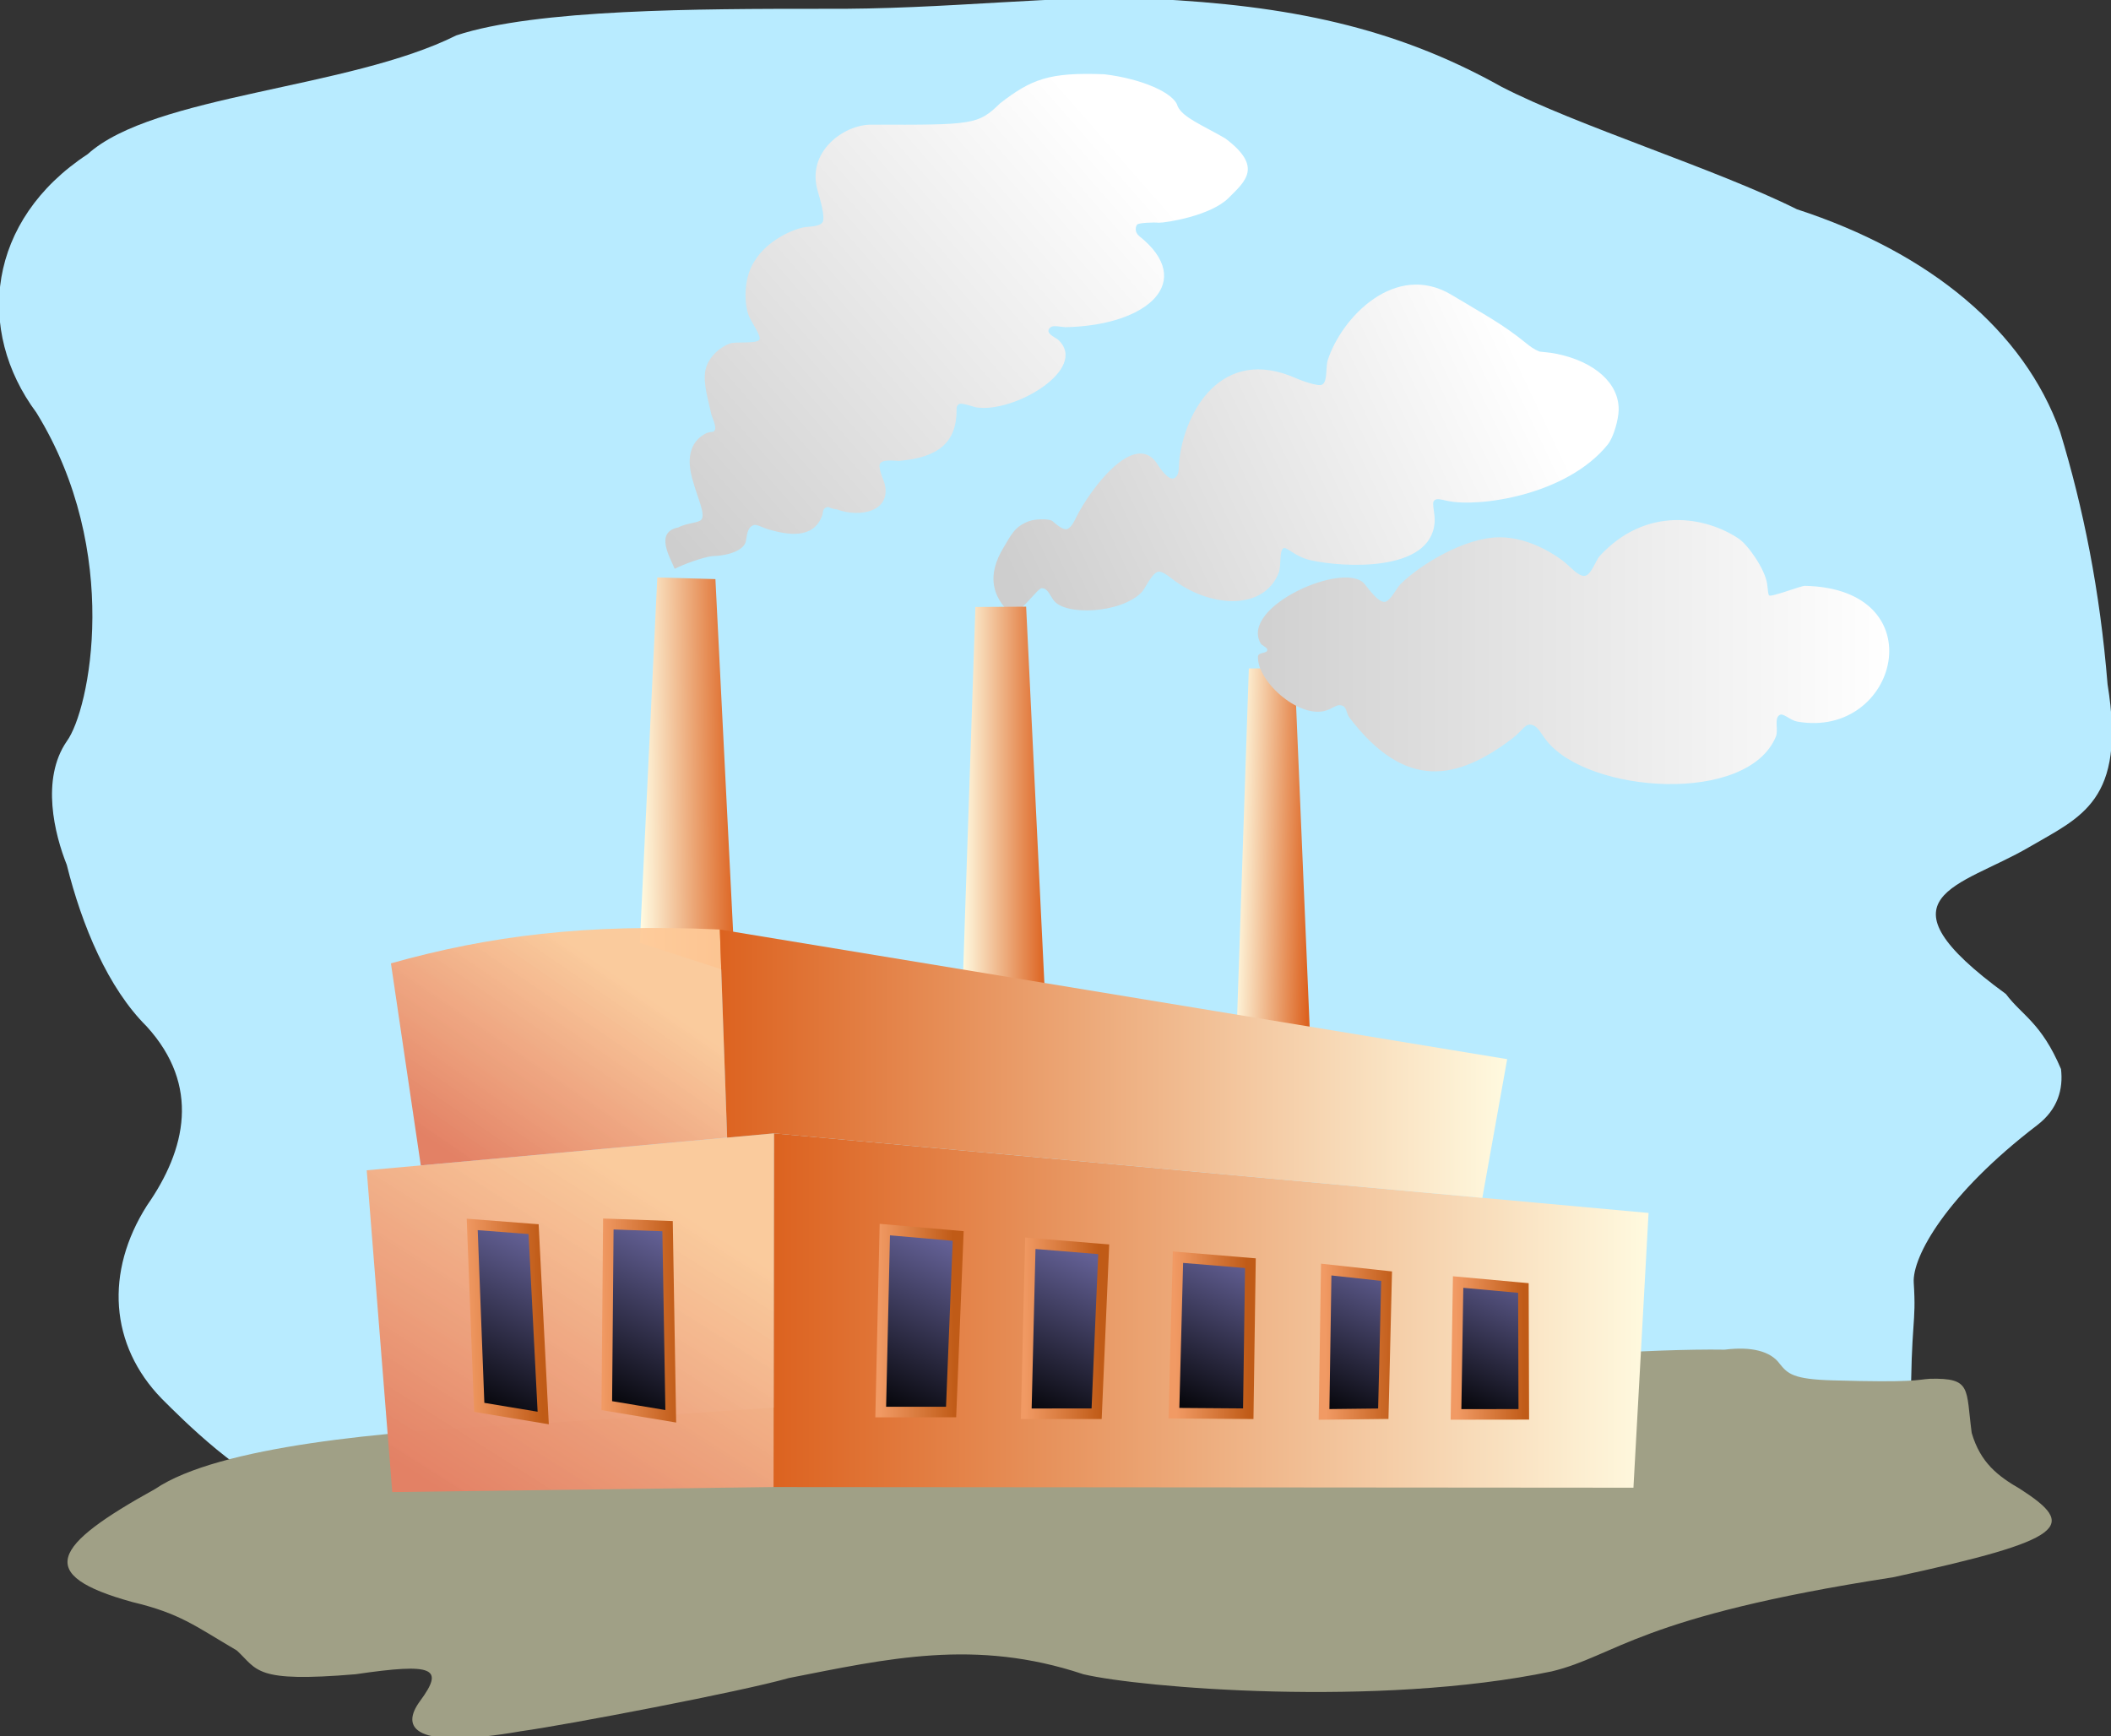
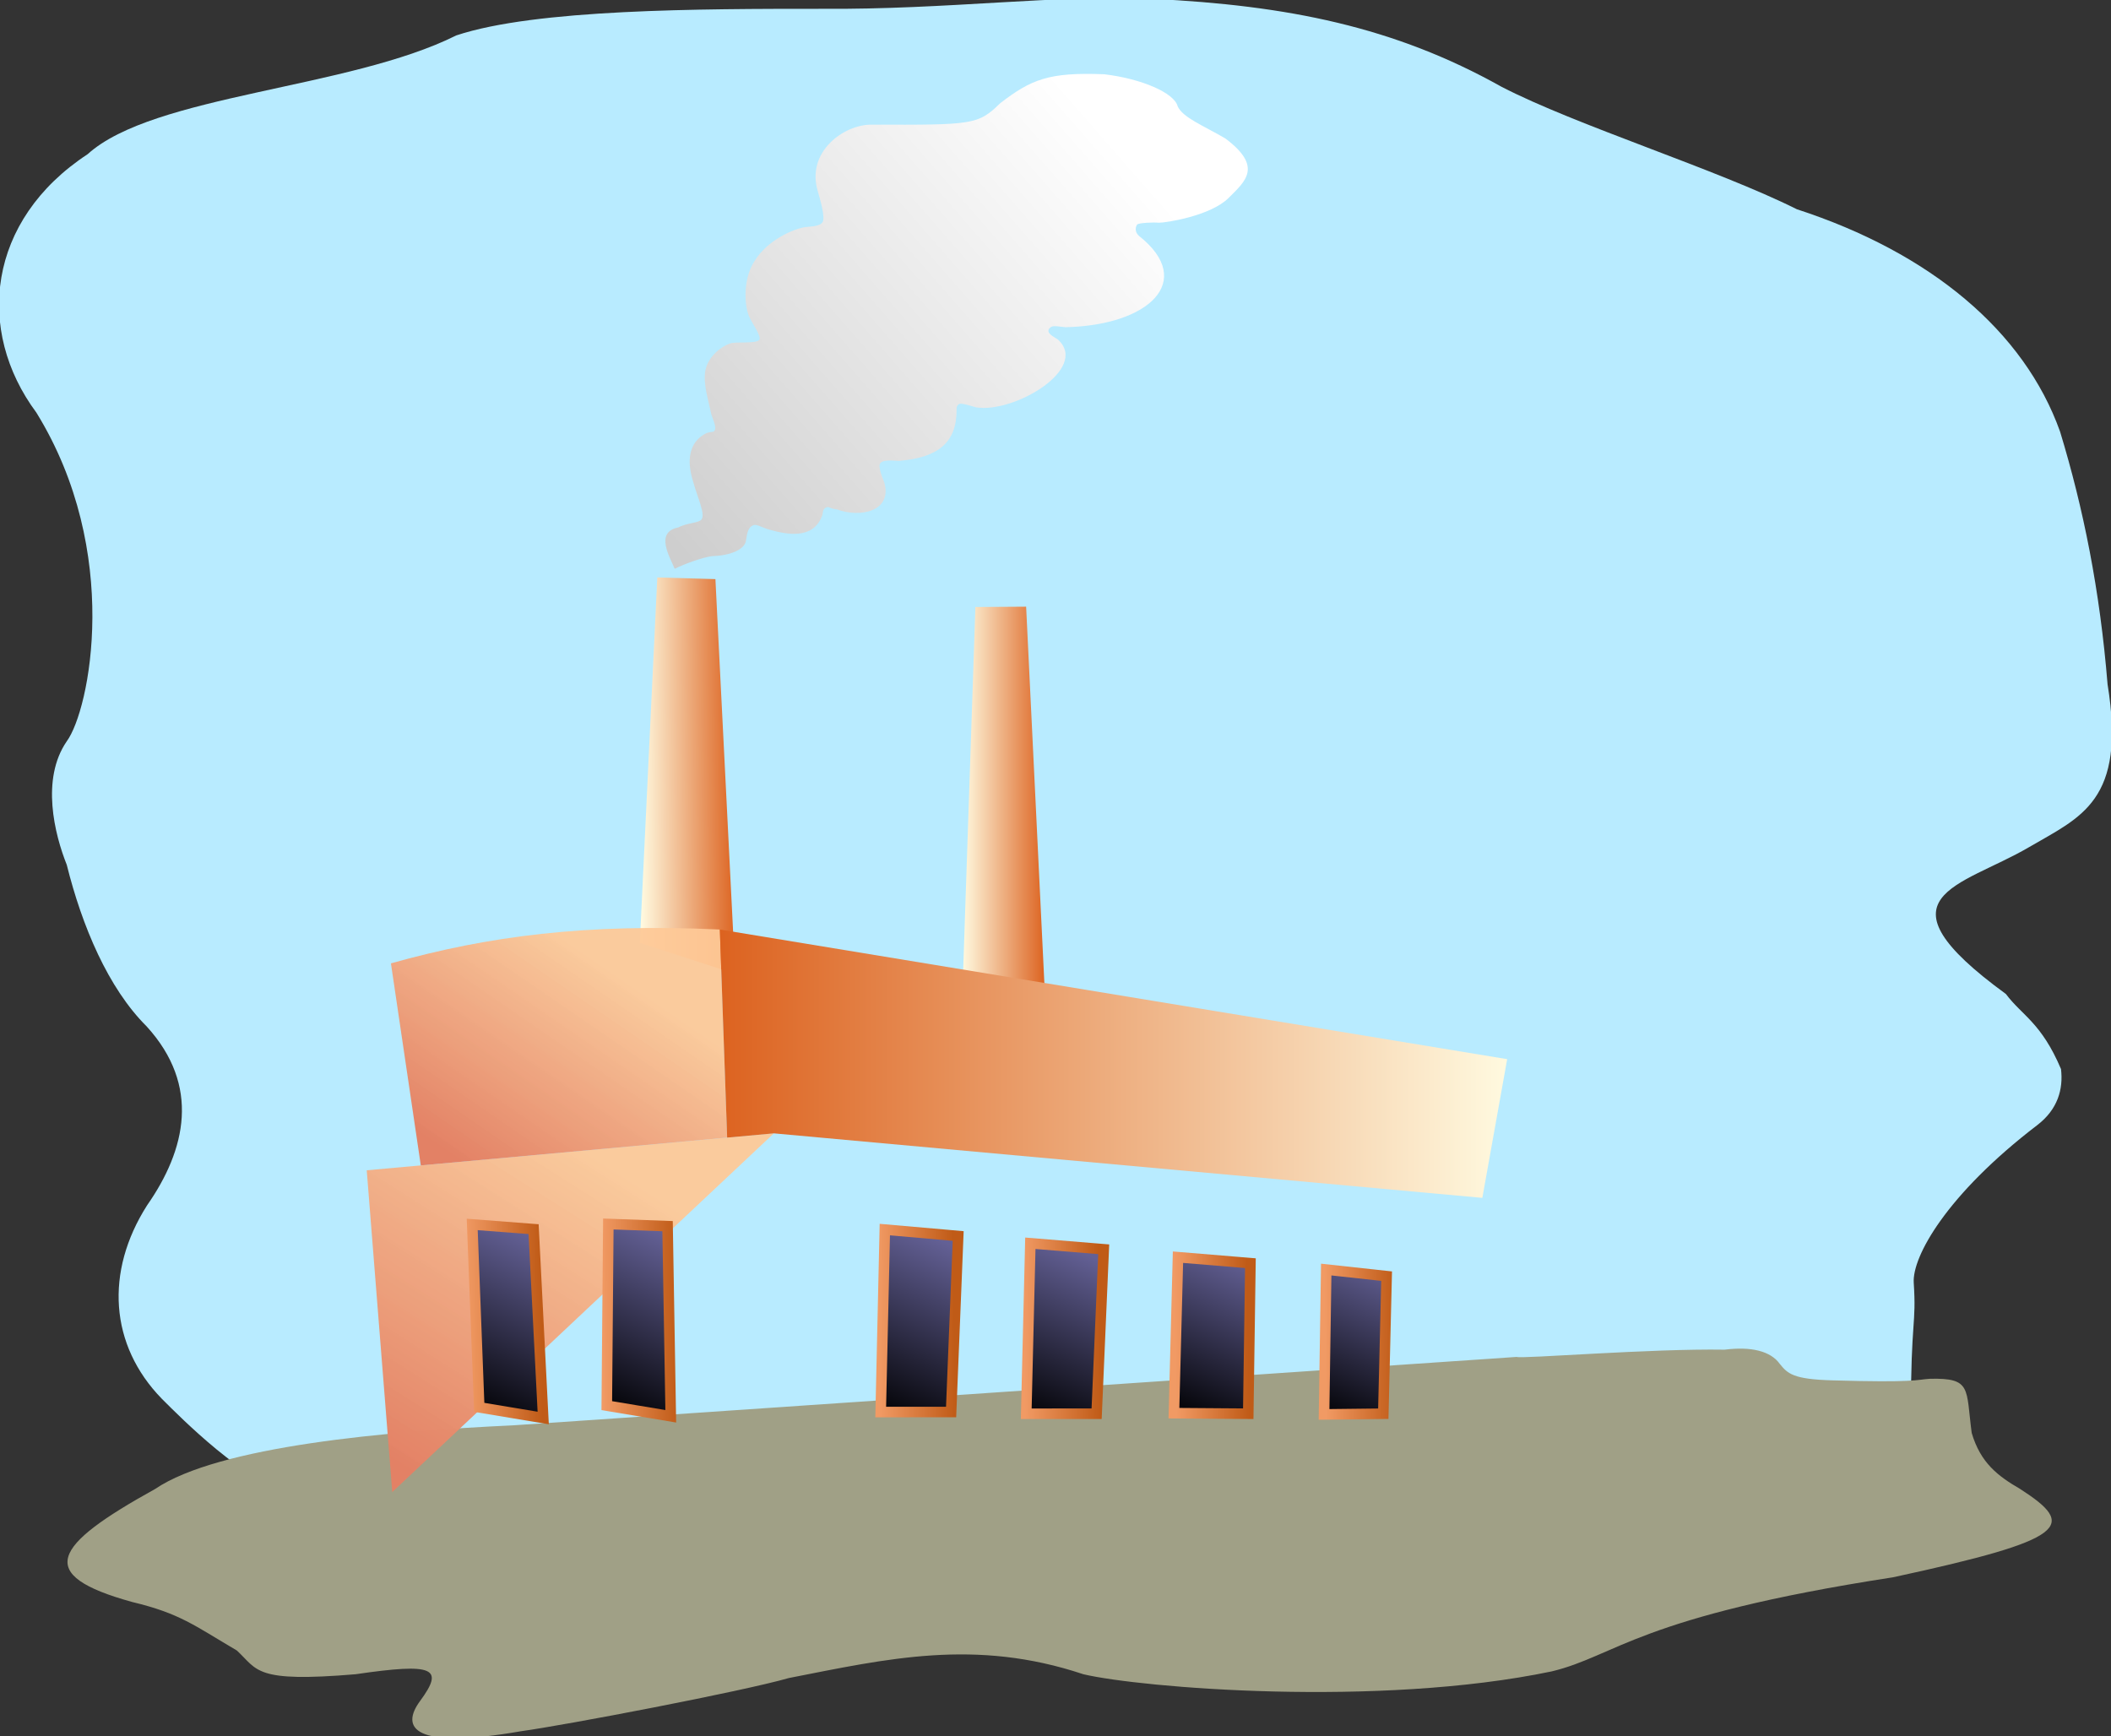
<svg xmlns="http://www.w3.org/2000/svg" xmlns:ns1="http://sodipodi.sourceforge.net/DTD/sodipodi-0.dtd" xmlns:ns2="http://www.inkscape.org/namespaces/inkscape" xmlns:xlink="http://www.w3.org/1999/xlink" width="400" height="329" id="svg2" ns1:version="0.32" ns2:version="0.45.1" version="1.0" ns1:docbase="C:\Documents and Settings\tkelley\My Documents\My Pictures\wiki" ns1:docname="fac.svg" ns2:output_extension="org.inkscape.output.svg.inkscape">
  <rect width="100%" height="100%" fill="#333333" stroke="none" />
  <defs id="defs4">
    <linearGradient id="linearGradient11076">
      <stop style="stop-color:#dc611d;stop-opacity:0.941;" offset="0" id="stop11078" />
      <stop style="stop-color:#fdf3d7;stop-opacity:1;" offset="1" id="stop11080" />
    </linearGradient>
    <linearGradient id="linearGradient9998">
      <stop style="stop-color:#c05b17;stop-opacity:1;" offset="0" id="stop10000" />
      <stop id="stop10002" offset="1" style="stop-color:#f19a64;stop-opacity:1;" />
    </linearGradient>
    <linearGradient id="linearGradient9005">
      <stop id="stop9996" offset="0" style="stop-color:#636095;stop-opacity:1;" />
      <stop style="stop-color:#07070c;stop-opacity:1;" offset="1" id="stop9009" />
    </linearGradient>
    <linearGradient id="linearGradient8020">
      <stop style="stop-color:#cecece;stop-opacity:1;" offset="0" id="stop8022" />
      <stop style="stop-color:#ffffff;stop-opacity:1;" offset="1" id="stop8024" />
    </linearGradient>
    <linearGradient id="linearGradient8004">
      <stop style="stop-color:#dc621f;stop-opacity:1;" offset="0" id="stop8006" />
      <stop style="stop-color:#fffae0;stop-opacity:1;" offset="1" id="stop8008" />
    </linearGradient>
    <linearGradient id="linearGradient7998">
      <stop id="stop8000" offset="0" style="stop-color:#e38165;stop-opacity:1;" />
      <stop style="stop-color:#fec997;stop-opacity:0.941;" offset="1" id="stop8010" />
    </linearGradient>
    <linearGradient ns2:collect="always" xlink:href="#linearGradient9998" id="linearGradient7996" x1="181.415" y1="252.097" x2="165.881" y2="252.327" gradientUnits="userSpaceOnUse" />
    <linearGradient ns2:collect="always" xlink:href="#linearGradient8020" id="linearGradient8026" x1="200" y1="389.505" x2="600" y2="389.505" gradientUnits="userSpaceOnUse" />
    <linearGradient ns2:collect="always" xlink:href="#linearGradient9005" id="linearGradient10022" x1="180.103" y1="234.893" x2="166.963" y2="265.517" gradientUnits="userSpaceOnUse" />
    <linearGradient ns2:collect="always" xlink:href="#linearGradient9005" id="linearGradient10026" gradientUnits="userSpaceOnUse" x1="180.103" y1="234.893" x2="166.963" y2="265.517" gradientTransform="matrix(0.927,0,0,0.933,458.205,363.987)" />
    <linearGradient ns2:collect="always" xlink:href="#linearGradient9998" id="linearGradient10028" gradientUnits="userSpaceOnUse" x1="181.415" y1="252.097" x2="165.881" y2="252.327" gradientTransform="matrix(0.927,0,0,0.933,458.205,363.987)" />
    <linearGradient ns2:collect="always" xlink:href="#linearGradient9005" id="linearGradient10032" gradientUnits="userSpaceOnUse" gradientTransform="matrix(0.89,0,0,0.898,493.012,372.608)" x1="180.103" y1="234.893" x2="166.963" y2="265.517" />
    <linearGradient ns2:collect="always" xlink:href="#linearGradient9998" id="linearGradient10034" gradientUnits="userSpaceOnUse" gradientTransform="matrix(0.89,0,0,0.898,493.012,372.608)" x1="181.415" y1="252.097" x2="165.881" y2="252.327" />
    <linearGradient ns2:collect="always" xlink:href="#linearGradient9005" id="linearGradient10038" gradientUnits="userSpaceOnUse" gradientTransform="matrix(0.866,0,0,0.875,525.376,379.652)" x1="180.103" y1="234.893" x2="166.963" y2="265.517" />
    <linearGradient ns2:collect="always" xlink:href="#linearGradient9998" id="linearGradient10040" gradientUnits="userSpaceOnUse" gradientTransform="matrix(0.866,0,0,0.875,525.376,379.652)" x1="181.415" y1="252.097" x2="165.881" y2="252.327" />
    <linearGradient ns2:collect="always" xlink:href="#linearGradient9005" id="linearGradient10044" gradientUnits="userSpaceOnUse" gradientTransform="matrix(0.834,0,0,0.845,555.53,387.208)" x1="180.103" y1="234.893" x2="166.963" y2="265.517" />
    <linearGradient ns2:collect="always" xlink:href="#linearGradient9998" id="linearGradient10046" gradientUnits="userSpaceOnUse" gradientTransform="matrix(0.834,0,0,0.845,555.53,387.208)" x1="181.415" y1="252.097" x2="165.881" y2="252.327" />
    <filter ns2:collect="always" id="filter10048">
      <feGaussianBlur ns2:collect="always" stdDeviation="0.128" id="feGaussianBlur10050" />
    </filter>
    <linearGradient ns2:collect="always" xlink:href="#linearGradient9005" id="linearGradient10054" gradientUnits="userSpaceOnUse" x1="180.103" y1="234.893" x2="166.963" y2="265.517" gradientTransform="translate(149.764,225.005)" />
    <linearGradient ns2:collect="always" xlink:href="#linearGradient9998" id="linearGradient10056" gradientUnits="userSpaceOnUse" x1="181.415" y1="252.097" x2="165.881" y2="252.327" gradientTransform="translate(149.764,225.005)" />
    <linearGradient ns2:collect="always" xlink:href="#linearGradient9005" id="linearGradient10060" gradientUnits="userSpaceOnUse" gradientTransform="translate(124.187,225.349)" x1="180.103" y1="234.893" x2="166.963" y2="265.517" />
    <linearGradient ns2:collect="always" xlink:href="#linearGradient9998" id="linearGradient10062" gradientUnits="userSpaceOnUse" gradientTransform="translate(124.187,225.349)" x1="181.415" y1="252.097" x2="165.881" y2="252.327" />
    <linearGradient ns2:collect="always" xlink:href="#linearGradient8004" id="linearGradient11046" x1="248.296" y1="166.253" x2="234.229" y2="165.929" gradientUnits="userSpaceOnUse" gradientTransform="translate(418,345.035)" />
    <linearGradient ns2:collect="always" xlink:href="#linearGradient8004" id="linearGradient11048" x1="198.076" y1="150.968" x2="182.291" y2="150.968" gradientUnits="userSpaceOnUse" gradientTransform="translate(418,345.035)" />
    <linearGradient ns2:collect="always" xlink:href="#linearGradient8004" id="linearGradient11050" x1="139.264" y1="140.997" x2="121.188" y2="141.159" gradientUnits="userSpaceOnUse" gradientTransform="translate(418,345.035)" />
    <linearGradient ns2:collect="always" xlink:href="#linearGradient8020" id="linearGradient11058" x1="131.532" y1="107.645" x2="216.703" y2="33.227" gradientUnits="userSpaceOnUse" gradientTransform="translate(418,345.035)" />
    <linearGradient ns2:collect="always" xlink:href="#linearGradient8020" id="linearGradient11066" x1="195.032" y1="116.261" x2="289.73" y2="71.261" gradientUnits="userSpaceOnUse" gradientTransform="translate(418,345.035)" />
    <linearGradient ns2:collect="always" xlink:href="#linearGradient8004" id="linearGradient11101" x1="135.847" y1="201.425" x2="286.037" y2="201.425" gradientUnits="userSpaceOnUse" gradientTransform="translate(418,345.035)" />
    <linearGradient ns2:collect="always" xlink:href="#linearGradient7998" id="linearGradient11109" x1="88.208" y1="220.695" x2="114.379" y2="182.602" gradientUnits="userSpaceOnUse" gradientTransform="translate(418,345.035)" />
    <linearGradient ns2:collect="always" xlink:href="#linearGradient7998" id="linearGradient11117" x1="83.622" y1="282.6" x2="120.893" y2="223.837" gradientUnits="userSpaceOnUse" gradientTransform="translate(418,345.035)" />
    <linearGradient ns2:collect="always" xlink:href="#linearGradient8004" id="linearGradient11125" x1="146.021" y1="248.197" x2="312.827" y2="248.197" gradientUnits="userSpaceOnUse" gradientTransform="translate(418,345.035)" />
    <linearGradient ns2:collect="always" xlink:href="#linearGradient8020" id="linearGradient12102" x1="231.876" y1="123.425" x2="357.933" y2="123.425" gradientUnits="userSpaceOnUse" gradientTransform="translate(418,345.035)" />
    <linearGradient ns2:collect="always" xlink:href="#linearGradient8004" id="linearGradient14048" gradientUnits="userSpaceOnUse" x1="146.021" y1="248.197" x2="312.827" y2="248.197" gradientTransform="translate(200,215.005)" />
    <linearGradient ns2:collect="always" xlink:href="#linearGradient9005" id="linearGradient2244" gradientUnits="userSpaceOnUse" gradientTransform="matrix(0.927,0,0,0.998,430.63,346.175)" x1="180.103" y1="234.893" x2="166.963" y2="265.517" />
    <linearGradient ns2:collect="always" xlink:href="#linearGradient9998" id="linearGradient2246" gradientUnits="userSpaceOnUse" gradientTransform="matrix(0.927,0,0,0.998,430.63,346.175)" x1="181.415" y1="252.097" x2="165.881" y2="252.327" />
    <linearGradient ns2:collect="always" xlink:href="#linearGradient9005" id="linearGradient2250" gradientUnits="userSpaceOnUse" gradientTransform="matrix(0.927,0,0,0.998,378.239,345.121)" x1="180.103" y1="234.893" x2="166.963" y2="265.517" />
    <linearGradient ns2:collect="always" xlink:href="#linearGradient9998" id="linearGradient2252" gradientUnits="userSpaceOnUse" gradientTransform="matrix(0.927,0,0,0.998,378.239,345.121)" x1="181.415" y1="252.097" x2="165.881" y2="252.327" />
    <linearGradient ns2:collect="always" xlink:href="#linearGradient9005" id="linearGradient2257" gradientUnits="userSpaceOnUse" gradientTransform="matrix(0.927,0,0,0.998,352.448,345.202)" x1="180.103" y1="234.893" x2="166.963" y2="265.517" />
    <linearGradient ns2:collect="always" xlink:href="#linearGradient9998" id="linearGradient2259" gradientUnits="userSpaceOnUse" gradientTransform="matrix(0.927,0,0,0.998,352.448,345.202)" x1="181.415" y1="252.097" x2="165.881" y2="252.327" />
    <linearGradient ns2:collect="always" xlink:href="#linearGradient8004" id="linearGradient2322" gradientUnits="userSpaceOnUse" gradientTransform="translate(418,345.035)" x1="146.021" y1="248.197" x2="312.827" y2="248.197" />
    <linearGradient ns2:collect="always" xlink:href="#linearGradient7998" id="linearGradient2324" gradientUnits="userSpaceOnUse" gradientTransform="translate(418,345.035)" x1="83.622" y1="282.6" x2="120.893" y2="223.837" />
    <linearGradient ns2:collect="always" xlink:href="#linearGradient8004" id="linearGradient2326" gradientUnits="userSpaceOnUse" gradientTransform="translate(418,345.035)" x1="139.264" y1="140.997" x2="121.188" y2="141.159" />
    <linearGradient ns2:collect="always" xlink:href="#linearGradient8020" id="linearGradient2328" gradientUnits="userSpaceOnUse" gradientTransform="translate(418,345.035)" x1="195.032" y1="116.261" x2="289.73" y2="71.261" />
    <linearGradient ns2:collect="always" xlink:href="#linearGradient8004" id="linearGradient2330" gradientUnits="userSpaceOnUse" gradientTransform="translate(418,345.035)" x1="198.076" y1="150.968" x2="182.291" y2="150.968" />
    <linearGradient ns2:collect="always" xlink:href="#linearGradient7998" id="linearGradient2332" gradientUnits="userSpaceOnUse" gradientTransform="translate(418,345.035)" x1="88.208" y1="220.695" x2="114.379" y2="182.602" />
    <linearGradient ns2:collect="always" xlink:href="#linearGradient8004" id="linearGradient2334" gradientUnits="userSpaceOnUse" gradientTransform="translate(418,345.035)" x1="248.296" y1="166.253" x2="234.229" y2="165.929" />
    <linearGradient ns2:collect="always" xlink:href="#linearGradient8004" id="linearGradient2336" gradientUnits="userSpaceOnUse" gradientTransform="translate(418,345.035)" x1="135.847" y1="201.425" x2="286.037" y2="201.425" />
    <linearGradient ns2:collect="always" xlink:href="#linearGradient8020" id="linearGradient2338" gradientUnits="userSpaceOnUse" gradientTransform="translate(418,345.035)" x1="131.532" y1="107.645" x2="216.703" y2="33.227" />
    <linearGradient ns2:collect="always" xlink:href="#linearGradient8020" id="linearGradient2340" gradientUnits="userSpaceOnUse" gradientTransform="translate(418,345.035)" x1="231.876" y1="123.425" x2="357.933" y2="123.425" />
    <linearGradient ns2:collect="always" xlink:href="#linearGradient9005" id="linearGradient2342" gradientUnits="userSpaceOnUse" gradientTransform="matrix(0.927,0,0,0.933,458.205,363.987)" x1="180.103" y1="234.893" x2="166.963" y2="265.517" />
    <linearGradient ns2:collect="always" xlink:href="#linearGradient9998" id="linearGradient2344" gradientUnits="userSpaceOnUse" gradientTransform="matrix(0.927,0,0,0.933,458.205,363.987)" x1="181.415" y1="252.097" x2="165.881" y2="252.327" />
    <linearGradient ns2:collect="always" xlink:href="#linearGradient9005" id="linearGradient2346" gradientUnits="userSpaceOnUse" gradientTransform="matrix(0.89,0,0,0.898,493.012,372.608)" x1="180.103" y1="234.893" x2="166.963" y2="265.517" />
    <linearGradient ns2:collect="always" xlink:href="#linearGradient9998" id="linearGradient2348" gradientUnits="userSpaceOnUse" gradientTransform="matrix(0.89,0,0,0.898,493.012,372.608)" x1="181.415" y1="252.097" x2="165.881" y2="252.327" />
    <linearGradient ns2:collect="always" xlink:href="#linearGradient9005" id="linearGradient2350" gradientUnits="userSpaceOnUse" gradientTransform="matrix(0.866,0,0,0.875,525.376,379.652)" x1="180.103" y1="234.893" x2="166.963" y2="265.517" />
    <linearGradient ns2:collect="always" xlink:href="#linearGradient9998" id="linearGradient2352" gradientUnits="userSpaceOnUse" gradientTransform="matrix(0.866,0,0,0.875,525.376,379.652)" x1="181.415" y1="252.097" x2="165.881" y2="252.327" />
    <linearGradient ns2:collect="always" xlink:href="#linearGradient9005" id="linearGradient2354" gradientUnits="userSpaceOnUse" gradientTransform="matrix(0.834,0,0,0.845,555.53,387.208)" x1="180.103" y1="234.893" x2="166.963" y2="265.517" />
    <linearGradient ns2:collect="always" xlink:href="#linearGradient9998" id="linearGradient2356" gradientUnits="userSpaceOnUse" gradientTransform="matrix(0.834,0,0,0.845,555.53,387.208)" x1="181.415" y1="252.097" x2="165.881" y2="252.327" />
    <linearGradient ns2:collect="always" xlink:href="#linearGradient9005" id="linearGradient2358" gradientUnits="userSpaceOnUse" gradientTransform="matrix(0.927,0,0,0.998,430.63,346.175)" x1="180.103" y1="234.893" x2="166.963" y2="265.517" />
    <linearGradient ns2:collect="always" xlink:href="#linearGradient9998" id="linearGradient2360" gradientUnits="userSpaceOnUse" gradientTransform="matrix(0.927,0,0,0.998,430.63,346.175)" x1="181.415" y1="252.097" x2="165.881" y2="252.327" />
    <linearGradient ns2:collect="always" xlink:href="#linearGradient9005" id="linearGradient2362" gradientUnits="userSpaceOnUse" gradientTransform="matrix(0.927,0,0,0.998,378.239,345.121)" x1="180.103" y1="234.893" x2="166.963" y2="265.517" />
    <linearGradient ns2:collect="always" xlink:href="#linearGradient9998" id="linearGradient2364" gradientUnits="userSpaceOnUse" gradientTransform="matrix(0.927,0,0,0.998,378.239,345.121)" x1="181.415" y1="252.097" x2="165.881" y2="252.327" />
    <linearGradient ns2:collect="always" xlink:href="#linearGradient9005" id="linearGradient2366" gradientUnits="userSpaceOnUse" gradientTransform="matrix(0.927,0,0,0.998,352.448,345.202)" x1="180.103" y1="234.893" x2="166.963" y2="265.517" />
    <linearGradient ns2:collect="always" xlink:href="#linearGradient9998" id="linearGradient2368" gradientUnits="userSpaceOnUse" gradientTransform="matrix(0.927,0,0,0.998,352.448,345.202)" x1="181.415" y1="252.097" x2="165.881" y2="252.327" />
  </defs>
  <ns1:namedview id="base" pagecolor="#ffffff" bordercolor="#666666" borderopacity="1.0" gridtolerance="10000" guidetolerance="10" objecttolerance="10" ns2:pageopacity="0.0" ns2:pageshadow="2" ns2:zoom="0.7706406" ns2:cx="364.28109" ns2:cy="-39.417286" ns2:document-units="px" ns2:current-layer="layer1" ns2:window-width="1005" ns2:window-height="968" ns2:window-x="176" ns2:window-y="22" />
  <g ns2:label="Layer 1" ns2:groupmode="layer" id="layer1" transform="translate(-200,-225.005)">
    <g id="g2301" transform="translate(-217.952,-119.892)">
      <path ns1:nodetypes="cccsccccsccssccccccccc" id="path2239" d="M 434.563,374.11 C 446.999,362.835 484.079,361.773 504.413,351.606 C 519.471,346.598 550.661,346.566 573.544,346.566 C 597.608,346.749 618.428,343.812 636.38,344.683 C 661.891,345.921 682.16,349.96 702.443,361.328 C 716.547,368.634 743.25,376.96 758.432,384.551 C 783.728,392.789 801.503,407.64 808.299,426.678 C 812.713,441.173 815.852,456.725 817.301,474.565 C 820.909,496.723 812.175,499.719 802.434,505.422 C 789.436,513.032 772.474,514.613 798.038,533.254 C 801.098,537.353 804.737,538.655 808.479,547.476 C 808.928,551.257 807.881,555.112 803.979,558.098 C 786.741,571.287 780.256,583.056 780.575,587.982 C 781.097,596.029 780.035,594.892 780.035,612.466 C 672.617,655.367 570.718,644.251 472.999,627.858 C 464.245,625.67 452.452,613.792 448.605,609.945 C 438.724,599.794 437.803,585.901 445.815,573.31 C 453.196,562.741 455.986,550.627 445.725,539.375 C 438.434,532.129 433.491,520.364 430.602,508.77 C 428.303,503.018 425.667,492.536 430.602,485.367 C 434.94,479.481 441.134,449.48 424.841,423.077 C 413.271,407.496 415.493,386.629 434.563,374.11 z " style="fill:#b8ebff;fill-opacity:1;fill-rule:evenodd;stroke:#000000;stroke-width:0;stroke-linecap:butt;stroke-linejoin:miter;stroke-miterlimit:4;stroke-dasharray:none;stroke-opacity:1" />
      <path ns1:nodetypes="ccccccccccccccccccc" id="path2241" d="M 705.324,602.024 L 515.215,614.986 C 491.46,616.088 459.363,618.898 447.345,627.048 C 427.862,637.838 424.391,643.333 443.024,648.471 C 452.026,650.627 454.729,652.884 462.827,657.653 C 466.845,661.349 466.085,663.773 485.331,662.153 C 500.364,659.948 502.111,661.015 497.572,667.194 C 493.747,672.34 496.312,676.495 516.655,672.955 C 525.06,671.804 558.598,665.417 567.423,662.873 C 586.038,659.232 602.703,655.301 623.231,662.153 C 634.037,664.706 679.069,668.495 711.985,661.613 C 724.239,658.661 728.235,651.245 776.615,643.79 C 810.126,636.564 811.489,633.982 800.738,627.048 C 796.509,624.595 793.222,622.09 791.557,616.426 C 790.432,607.961 791.591,605.988 783.636,606.165 C 781.081,606.331 780.965,606.932 765.114,606.465 C 757.729,606.248 756.707,605.216 755.186,603.339 C 753.456,600.92 749.786,600.013 744.747,600.651 C 730.693,600.418 706.32,602.423 705.324,602.024 z " style="fill:#a0a086;fill-opacity:1;fill-rule:evenodd;stroke:#000000;stroke-width:0;stroke-linecap:butt;stroke-linejoin:miter;stroke-miterlimit:4;stroke-dasharray:none;stroke-opacity:1" />
-       <path ns1:nodetypes="ccccc" id="path2243" d="M 564.585,559.657 L 564.521,626.68 L 727.463,626.807 L 730.327,574.742 L 564.585,559.657 z " style="fill:url(#linearGradient2322);fill-opacity:1;fill-rule:nonzero;stroke:#000000;stroke-width:0;stroke-linecap:butt;stroke-linejoin:miter;stroke-miterlimit:4;stroke-dasharray:none;stroke-opacity:1" />
-       <path style="fill:url(#linearGradient2324);fill-opacity:1;fill-rule:evenodd;stroke:#000000;stroke-width:0;stroke-linecap:butt;stroke-linejoin:miter;stroke-miterlimit:4;stroke-dasharray:none;stroke-opacity:1" d="M 564.585,559.657 L 564.521,626.68 L 492.279,627.635 L 487.442,566.659 L 564.585,559.657 z " id="path2247" ns1:nodetypes="ccccc" />
+       <path style="fill:url(#linearGradient2324);fill-opacity:1;fill-rule:evenodd;stroke:#000000;stroke-width:0;stroke-linecap:butt;stroke-linejoin:miter;stroke-miterlimit:4;stroke-dasharray:none;stroke-opacity:1" d="M 564.585,559.657 L 492.279,627.635 L 487.442,566.659 L 564.585,559.657 z " id="path2247" ns1:nodetypes="ccccc" />
      <path ns1:nodetypes="ccccc" id="path2256" d="M 542.498,454.318 L 539.189,523.568 L 557.265,529.424 L 553.51,454.636 L 542.498,454.318 z " style="fill:url(#linearGradient2326);fill-opacity:1;fill-rule:evenodd;stroke:#000000;stroke-width:0;stroke-linecap:butt;stroke-linejoin:miter;stroke-miterlimit:4;stroke-dasharray:none;stroke-opacity:1" />
-       <path ns1:nodetypes="csssssssssssssssssssssssssssss" id="path2168" d="M 669.542,413.137 C 669.1,414.509 669.558,417.21 668.46,417.783 C 667.661,418.2 664.252,416.892 663.686,416.638 C 649.257,410.145 642.337,423.201 641.409,432.168 C 641.252,433.698 641.491,434.831 640.518,435.478 C 639.492,436.16 637.741,433.629 637.399,433.059 C 633.582,426.695 626.106,435.401 622.442,441.843 C 621.819,442.937 621.136,444.837 620.15,445.152 C 619.283,445.43 617.715,443.899 617.35,443.625 C 616.699,443.137 614.077,443.251 613.022,443.625 C 610.13,444.65 609.483,446.417 608.184,448.526 C 604.733,454.131 606.162,458.109 609.457,461.192 C 610.467,462.137 614.552,456.359 615.313,456.355 C 616.429,456.348 616.726,457.418 617.604,458.646 C 619.723,461.608 630.346,461.171 634.281,457.118 C 634.884,456.497 636.097,453.776 637.208,453.3 C 638.116,452.91 639.312,454.089 640.75,455.108 C 647.836,460.134 657.514,460.454 660.249,453.427 C 660.763,452.109 660.315,449.258 661.14,448.78 C 661.751,448.427 663.273,450.387 666.36,451.072 C 672.551,452.445 689.017,453.363 689.783,443.943 C 689.934,442.084 689.158,440.258 689.719,439.742 C 690.202,439.298 690.784,439.495 692.201,439.806 C 698.058,441.09 714.745,438.802 722.562,429.176 C 723.756,427.707 724.625,424.321 724.662,422.621 C 724.777,417.473 720.017,413.437 713.06,411.977 C 711.214,411.589 709.897,411.607 709.578,411.482 C 708.7,411.14 707.857,410.524 707.159,409.954 C 702.636,406.264 699.193,404.502 693.029,400.789 C 682.38,394.374 672.155,405.025 669.542,413.137 z " style="opacity:1;fill:url(#linearGradient2328);fill-opacity:1;fill-rule:evenodd;stroke:none;stroke-width:1px;stroke-linecap:butt;stroke-linejoin:miter;stroke-opacity:1" />
      <path ns1:nodetypes="ccccc" id="path2258" d="M 602.774,459.919 L 600.292,533.752 L 616.077,536.044 L 612.385,459.855 L 602.774,459.919 z " style="fill:url(#linearGradient2330);fill-opacity:1;fill-rule:evenodd;stroke:#000000;stroke-width:0;stroke-linecap:butt;stroke-linejoin:miter;stroke-miterlimit:4;stroke-dasharray:none;stroke-opacity:1" />
      <path ns1:nodetypes="ccccc" id="path2249" d="M 555.735,560.464 L 497.686,565.73 L 492.027,527.445 C 510.509,522.253 528.992,519.861 554.348,521.034 L 555.735,560.464 z " style="fill:url(#linearGradient2332);fill-opacity:1;fill-rule:evenodd;stroke:#000000;stroke-width:0;stroke-linecap:butt;stroke-linejoin:miter;stroke-miterlimit:4;stroke-dasharray:none;stroke-opacity:1" />
-       <path ns1:nodetypes="ccccc" id="path2260" d="M 654.585,471.567 L 652.23,541.645 L 666.296,543.936 L 663.241,471.503 L 654.585,471.567 z " style="fill:url(#linearGradient2334);fill-opacity:1;fill-rule:evenodd;stroke:#000000;stroke-width:0;stroke-linecap:butt;stroke-linejoin:miter;stroke-miterlimit:4;stroke-dasharray:none;stroke-opacity:1" />
      <path style="fill:url(#linearGradient2336);fill-opacity:1;fill-rule:evenodd;stroke:#000000;stroke-width:0;stroke-linecap:butt;stroke-linejoin:miter;stroke-miterlimit:4;stroke-dasharray:none;stroke-opacity:1" d="M 564.594,559.66 L 555.735,560.464 L 554.348,521.034 L 703.537,545.6 L 698.832,571.886 L 564.594,559.66 z " id="path2254" ns1:nodetypes="cccccc" />
      <path ns1:nodetypes="cscscscccsccccccccsccsccsccsccsccsccccscc" id="path2262" d="M 551.855,426.949 C 553.095,426.57 553.103,426.923 553.413,426.368 C 553.746,425.771 552.876,423.941 552.746,423.435 C 552.182,420.728 551.136,417.583 551.608,415.107 C 552.114,412.45 554.622,410.534 556.278,409.986 C 557.202,409.59 561.125,410.073 561.808,409.323 C 562.328,408.752 560.53,406.225 560.08,405.233 C 559.031,403.444 558.563,397.993 560.9,394.404 C 563.379,390.325 568.403,388.251 570.504,387.932 C 571.228,387.822 573.408,387.872 573.856,386.92 C 574.317,385.941 573.347,382.669 572.923,381.185 C 570.631,373.641 577.879,368.519 582.979,368.519 C 602.474,368.582 603.262,368.545 607.484,364.445 C 613.304,359.992 616.582,358.537 627.215,358.971 C 634.333,359.823 640.464,362.525 641.091,365.018 C 642.031,367.159 645.881,368.65 650.129,371.128 C 657.298,376.505 653.939,379.221 650.766,382.394 C 647.361,385.798 638.947,387.104 637.527,387.104 C 636.542,386.989 633.695,387.128 633.433,387.44 C 633.141,387.788 632.839,388.82 633.835,389.65 C 644.587,398.215 635.577,406.569 619.832,406.899 C 618.066,406.736 617.263,406.466 616.769,407.161 C 616.129,408.06 617.608,408.669 618.432,409.254 C 624.421,414.786 610.03,423.295 602.867,422.08 C 602.423,421.973 600.149,421.191 599.712,421.449 C 599.193,421.755 599.186,422.189 599.21,422.573 C 599.225,428.759 595.725,431.62 588.262,432.232 C 586.699,432.151 585.469,432.028 584.825,432.58 C 584.094,433.207 585.425,435.976 585.525,436.369 C 587.043,441.808 580.93,443.065 576.551,441.429 C 574.972,441.266 575.129,440.788 574.485,441.064 C 573.705,441.399 573.946,442.209 573.718,442.638 C 572.044,447.2 566.983,446.164 563.923,445.313 C 562.618,445.009 561.418,444.183 560.744,444.402 C 559.756,444.723 559.539,445.809 559.334,447.126 C 559.253,449.003 556.373,450.183 552.876,450.28 C 551.112,450.496 547.549,451.795 545.792,452.68 C 544.929,450.52 541.925,445.722 546.508,444.834 C 547.972,444.004 550.39,444.002 550.877,443.333 C 551.624,442.308 550.198,439.402 549.309,436.242 C 547.699,431.154 549.135,428.263 551.855,426.949 z " style="fill:url(#linearGradient2338);fill-opacity:1;fill-rule:evenodd;stroke:none;stroke-width:1px;stroke-linecap:butt;stroke-linejoin:miter;stroke-opacity:1" />
-       <path ns1:nodetypes="csssssssssssssssssssssss" id="path3141" d="M 747.419,446.977 C 749.179,448.157 752.376,452.73 752.788,455.499 C 752.955,456.627 752.945,457.494 753.177,457.723 C 753.562,458.104 759.187,455.893 759.956,455.909 C 784.94,456.447 777.629,485.003 758.524,481.634 C 757.108,481.385 755.866,479.935 755.146,480.387 C 754.068,481.064 754.982,483.204 754.448,484.491 C 749.08,497.41 719.021,495.24 711.053,485.312 C 709.957,483.946 709.441,482.637 708.318,482.287 C 706.911,481.849 706.557,483.29 704.466,484.87 C 694.101,492.696 684.305,494.849 673.659,480.895 C 672.991,480.019 673.214,478.856 672.163,478.579 C 671.419,478.383 671.096,478.709 669.793,479.319 C 664.734,481.69 656.11,474.186 656.316,469.317 C 656.354,468.416 658.046,468.788 658.085,468.066 C 658.114,467.532 657.1,467.304 656.812,466.793 C 652.861,459.783 672.902,451.038 676.544,455.591 C 677.591,456.9 679.109,458.959 680.275,458.953 C 681.333,458.949 682.603,456.31 683.29,455.623 C 686.956,451.957 695.427,446.736 702.067,446.712 C 707.959,446.69 713.025,450.334 714.207,451.259 C 715.545,452.306 716.95,454.093 718.2,454.027 C 719.401,453.964 720.416,450.968 721.003,450.327 C 729.847,440.666 741.155,442.778 747.419,446.977 z " style="opacity:1;fill:url(#linearGradient2340);fill-opacity:1;fill-rule:evenodd;stroke:none;stroke-width:1px;stroke-linecap:butt;stroke-linejoin:miter;stroke-opacity:1" />
      <path style="opacity:1;fill:url(#linearGradient2342);fill-opacity:1;fill-rule:evenodd;stroke:url(#linearGradient2344);stroke-width:2;stroke-linecap:butt;stroke-linejoin:miter;stroke-miterlimit:4;stroke-dasharray:none;stroke-opacity:1" d="M 627.089,581.626 L 625.746,612.788 L 612.408,612.796 L 613.186,580.487 L 627.089,581.626 z " id="path10024" ns1:nodetypes="ccccc" />
      <path ns1:nodetypes="ccccc" id="path10030" d="M 654.885,584.26 L 654.477,612.788 L 640.393,612.685 L 641.158,583.125 L 654.885,584.26 z " style="opacity:1;fill:url(#linearGradient2346);fill-opacity:1;fill-rule:evenodd;stroke:url(#linearGradient2348);stroke-width:2;stroke-linecap:butt;stroke-linejoin:miter;stroke-miterlimit:4;stroke-dasharray:none;stroke-opacity:1" />
      <path style="opacity:1;fill:url(#linearGradient2350);fill-opacity:1;fill-rule:evenodd;stroke:url(#linearGradient2352);stroke-width:2;stroke-linecap:butt;stroke-linejoin:miter;stroke-miterlimit:4;stroke-dasharray:none;stroke-opacity:1" d="M 680.692,586.719 L 680.065,612.788 L 668.838,612.917 L 669.25,585.471 L 680.692,586.719 z " id="path10036" ns1:nodetypes="ccccc" />
-       <path ns1:nodetypes="ccccc" id="path10042" d="M 706.613,588.964 L 706.689,612.903 L 693.841,612.921 L 694.243,587.835 L 706.613,588.964 z " style="opacity:1;fill:url(#linearGradient2354);fill-opacity:1;fill-rule:evenodd;stroke:url(#linearGradient2356);stroke-width:2;stroke-linecap:butt;stroke-linejoin:miter;stroke-miterlimit:4;stroke-dasharray:none;stroke-opacity:1" />
      <path ns1:nodetypes="ccccc" id="path2242" d="M 599.514,579.111 L 598.171,612.463 L 584.833,612.471 L 585.611,577.892 L 599.514,579.111 z " style="opacity:1;fill:url(#linearGradient2358);fill-opacity:1;fill-rule:evenodd;stroke:url(#linearGradient2360);stroke-width:2;stroke-linecap:butt;stroke-linejoin:miter;stroke-miterlimit:4;stroke-dasharray:none;stroke-opacity:1" />
      <path style="opacity:1;fill:url(#linearGradient2362);fill-opacity:1;fill-rule:evenodd;stroke:url(#linearGradient2364);stroke-width:2;stroke-linecap:butt;stroke-linejoin:miter;stroke-miterlimit:4;stroke-dasharray:none;stroke-opacity:1" d="M 544.446,577.246 L 545.05,613.274 L 532.929,611.255 L 533.22,576.837 L 544.446,577.246 z " id="path2248" ns1:nodetypes="ccccc" />
      <path ns1:nodetypes="ccccc" id="path2255" d="M 519.062,577.813 L 520.882,613.599 L 508.76,611.579 L 507.43,576.918 L 519.062,577.813 z " style="opacity:1;fill:url(#linearGradient2366);fill-opacity:1;fill-rule:evenodd;stroke:url(#linearGradient2368);stroke-width:2;stroke-linecap:butt;stroke-linejoin:miter;stroke-miterlimit:4;stroke-dasharray:none;stroke-opacity:1" />
    </g>
  </g>
</svg>